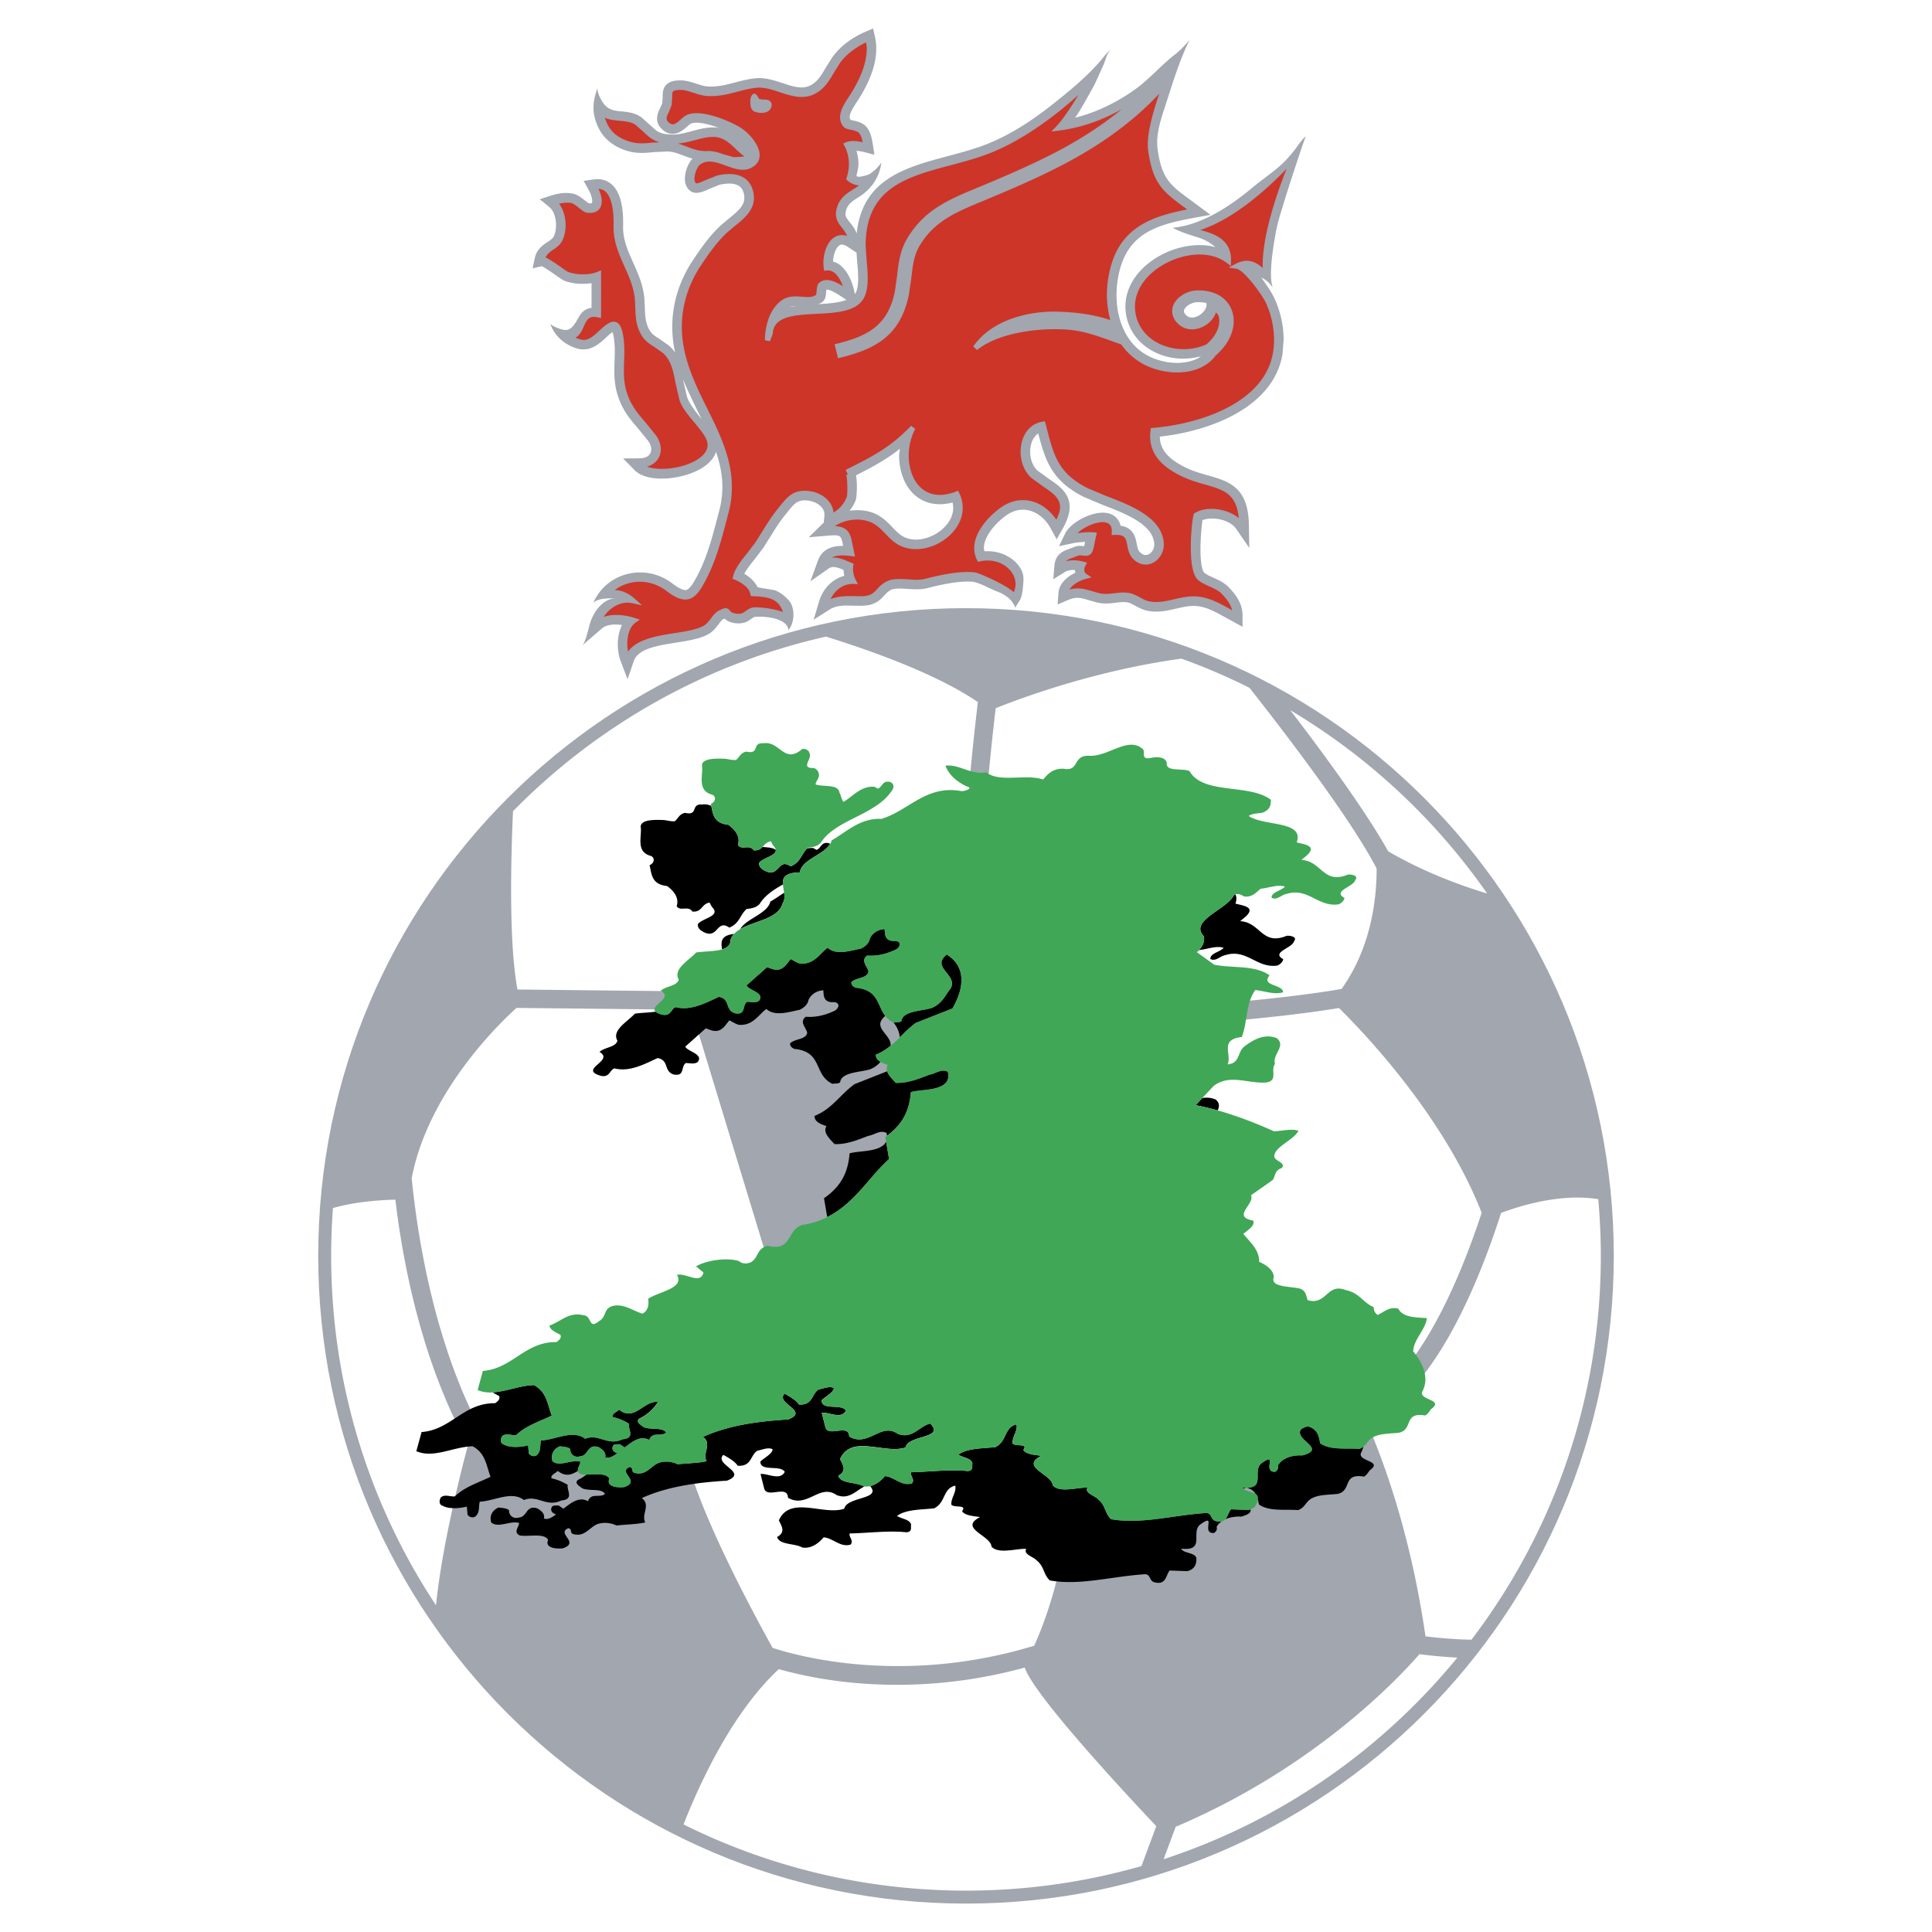
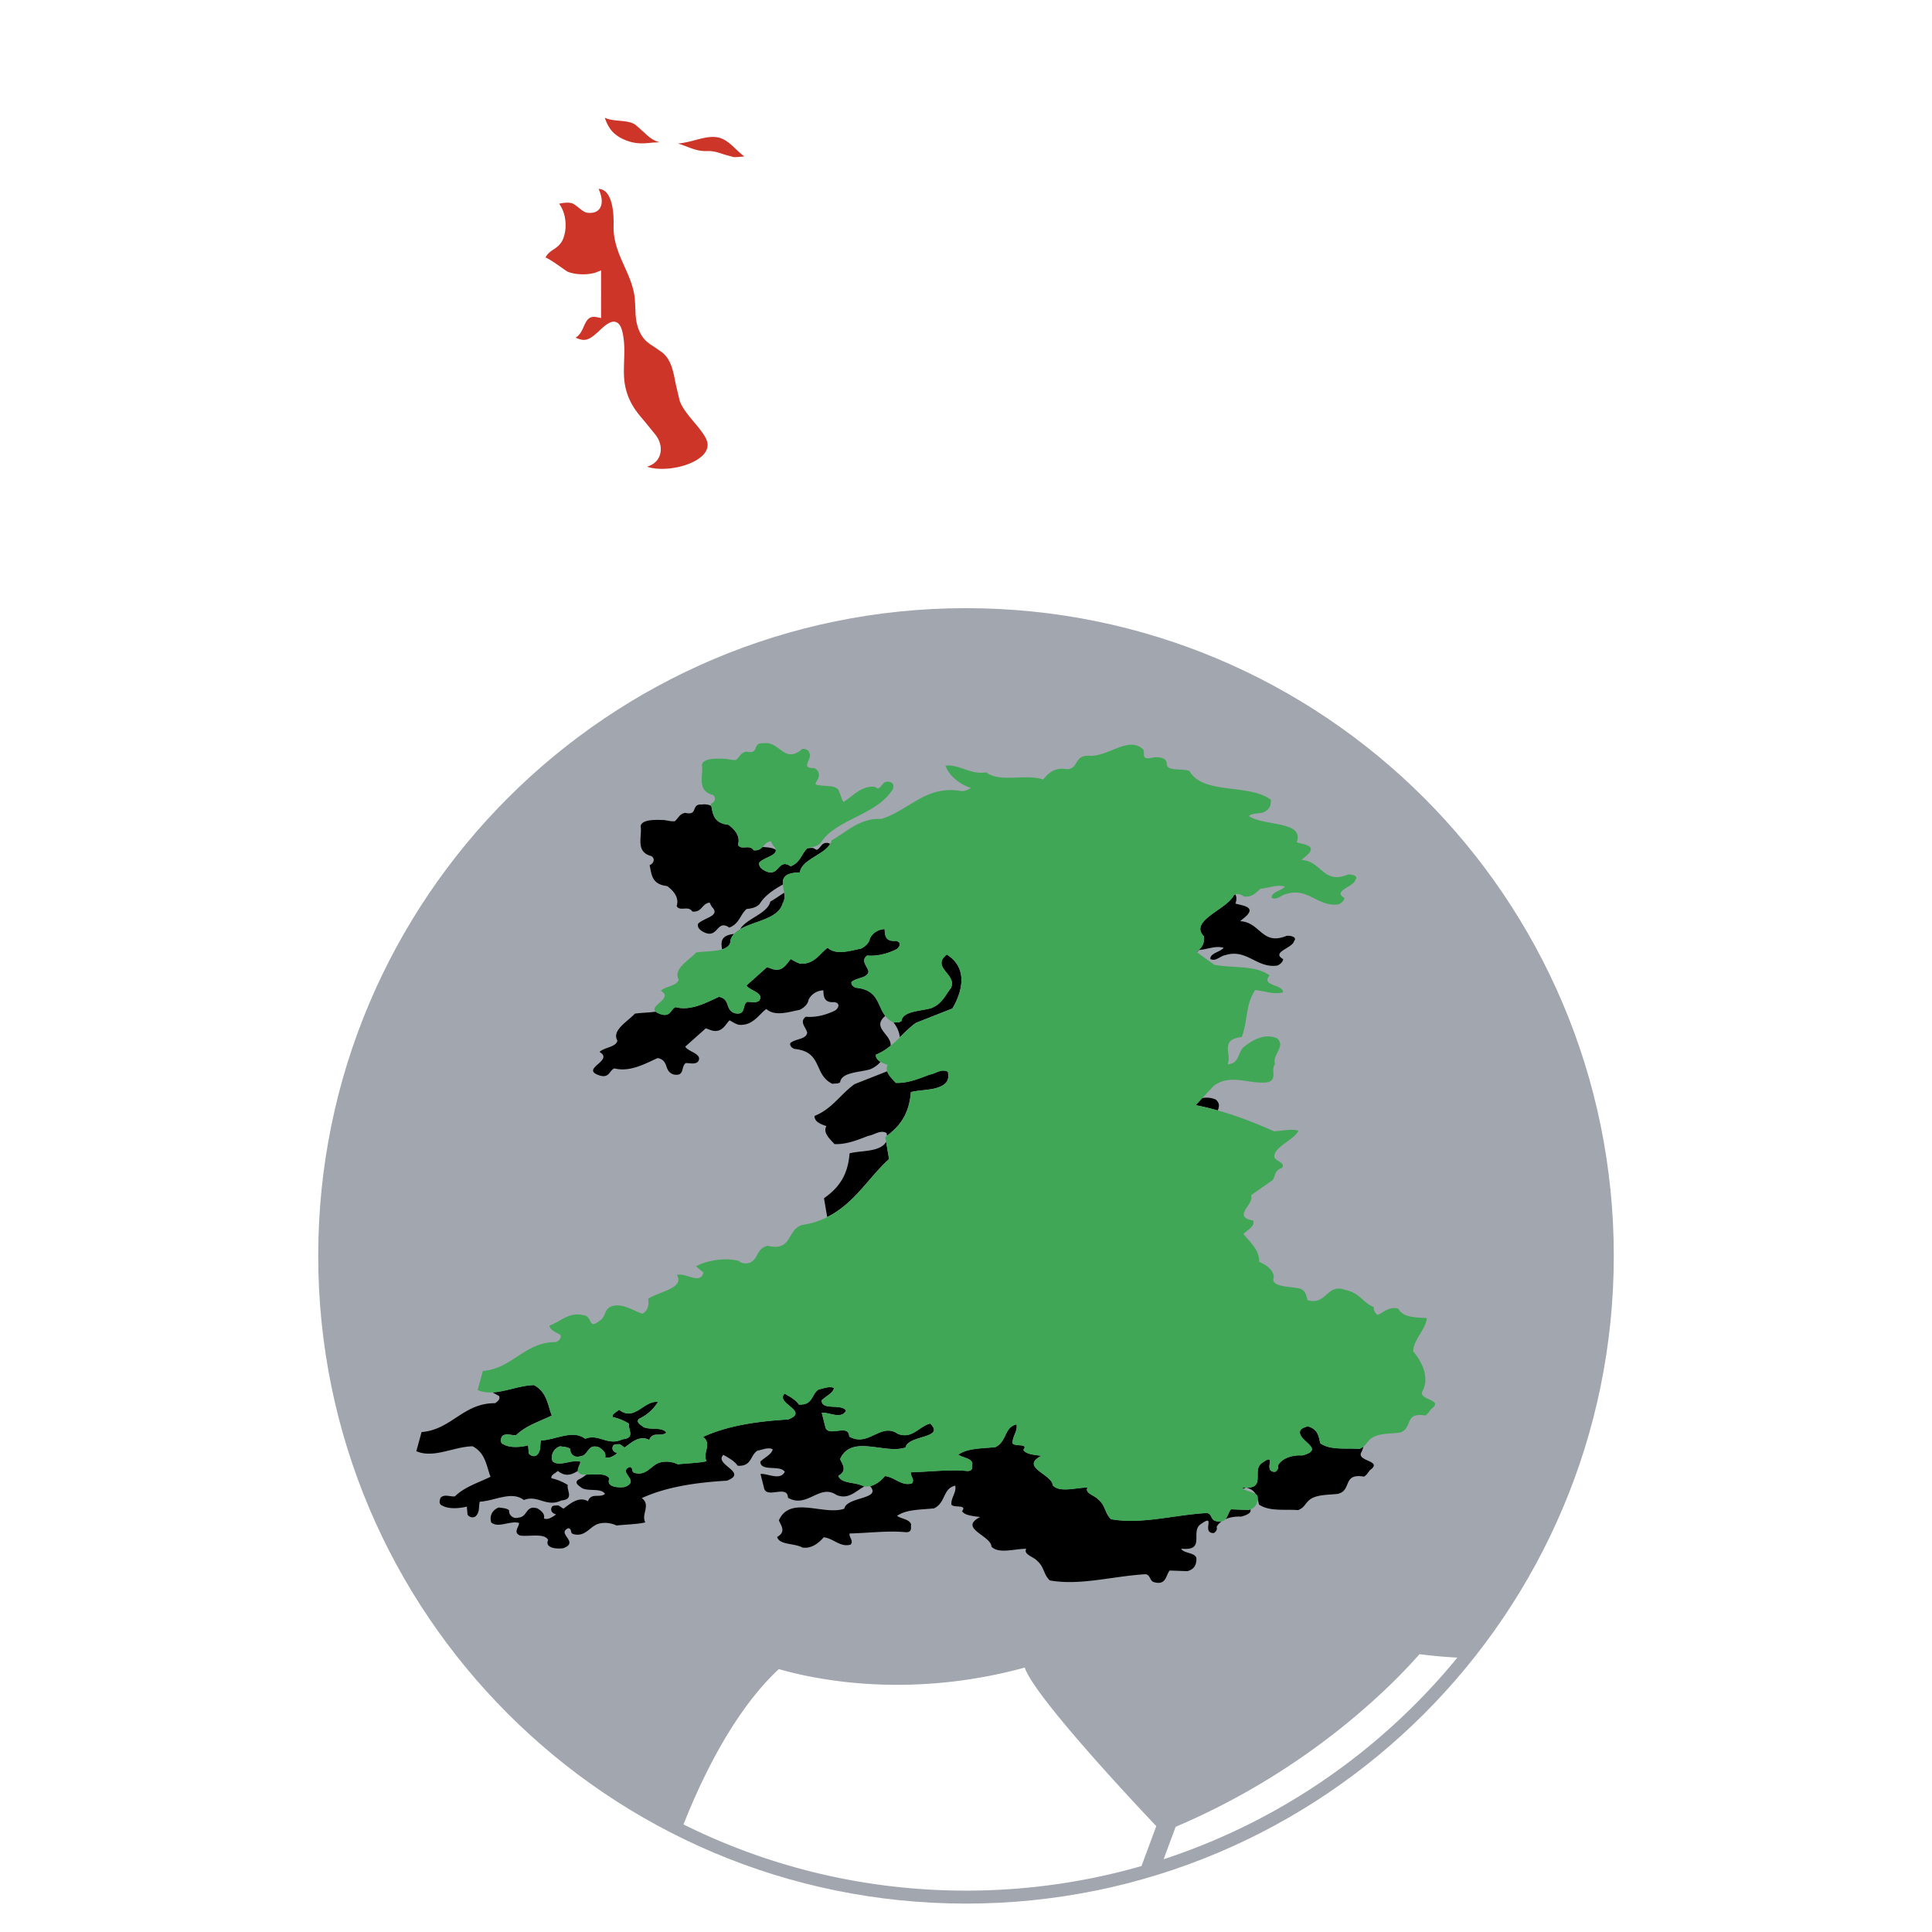
<svg xmlns="http://www.w3.org/2000/svg" width="2500" height="2500" viewBox="0 0 192.756 192.756">
  <g fill-rule="evenodd" clip-rule="evenodd">
-     <path fill="#fff" d="M0 0h192.756v192.756H0V0z" />
    <path d="M161.008 125.293c0 35.693-28.936 64.629-64.63 64.629-35.694 0-64.629-28.936-64.629-64.629 0-35.681 28.935-64.617 64.629-64.617s64.63 28.936 64.63 64.617z" fill="#a1a6af" />
-     <path d="M138.502 84.937c1.725 1.014 5.104 2.774 9.873 4.209a63.736 63.736 0 0 0-19.65-18.296c3.492 4.553 7.552 10.113 9.777 14.087zM159.459 119.645c-3.582-.594-7.521.559-9.695 1.365-1.715 5.373-5.188 14.43-10.248 18.881l-1.211-1.375c4.523-3.98 7.799-12.264 9.521-17.512-3.77-9.668-11.812-18.047-14.236-20.434-6.248 1.041-15.121 1.641-15.566 1.67l-.121-1.83c.111-.006 9.748-.658 15.947-1.744 3-4.206 3.508-9.111 3.496-12.019-2.471-4.768-8.662-12.917-12.682-18.024a63.072 63.072 0 0 0-6.789-2.911c-8.842 1.207-16.4 4.084-18.535 4.948-.477 4.05-1.324 11.942-1.121 15.404l-1.831.107c-.221-3.765.702-12.164 1.176-16.123-3.849-2.626-9.863-4.882-15.152-6.532-12.081 2.72-22.856 8.889-31.232 17.421-.255 5.886-.361 13.466.446 17.786l20.452.225 20.921-9.961 10.331 14.348-26.399 23.527-7.948-26.113-17.449-.191c-1.814 1.635-8.805 8.412-10.459 16.975.536 5.484 2.205 16.73 7.234 25.779l11.979-3.822 8.035 5.164c1.127 5.639 6.507 15.703 8.759 19.756 2.689.877 13.19 3.725 26.104-.219.793-1.764 1.9-4.674 2.727-8.633 1.434-6.887 15.494-17.217 15.494-17.217l12.912-.574s5.531 9.137 7.904 25.494c1.24.15 2.904.309 4.588.33 8.092-10.637 12.904-23.902 12.904-38.299 0-1.903-.092-3.786-.256-5.647zM39.446 119.691c-1.492.035-3.996.197-6.227.836a63.675 63.675 0 0 0-.179 4.766c0 12.885 3.851 24.867 10.459 34.867.646-6.316 2.702-14.154 3.194-15.975-4.687-8.415-6.53-18.441-7.247-24.494z" fill="#fff" />
    <path d="M115.363 182.195c-2.504-2.645-12.197-13-13.123-15.82-11.403 3.113-20.646 1.266-24.537.152-4.526 4.215-7.741 11.008-9.509 15.496 8.489 4.225 18.058 6.605 28.184 6.605 6.074 0 11.947-.855 17.507-2.451l1.478-3.982zM141.621 165.037c-2.402 2.75-10.713 11.443-24.326 17.225l-1.201 3.234c11.609-3.801 21.736-10.871 29.307-20.115a48.965 48.965 0 0 1-3.78-.344z" fill="#fff" />
    <path d="M79.801 87.036c.18-1.285 2.363-1.724 3.018-2.838a.685.685 0 0 0-.211-.092c-.698-.094-.69.526-1.136.689l-.339-.188a2.243 2.243 0 0 0-.604.042c-.609.61-.669 1.4-1.654 1.784-1.225-.855-1.106 1.028-2.393.521-.478-.207-.825-.488-.723-.9.445-.495 1.715-.69 1.642-1.258-.298-.232-.82-.257-1.326-.292-.197.205-.421.375-.884.328-.424-.646-1.238.046-1.566-.546.255-.768-.221-1.472-.958-1.998-1.46-.159-1.53-1.051-1.702-1.882a1.553 1.553 0 0 0-.934-.137c-1.158-.085-.314 1.146-1.676.829-.588.114-.688.558-1.032.836-.411.037-.744-.09-1.114-.119-.785-.025-2.216-.086-2.292.635.175.948-.561 2.534 1.041 2.953.433.211.296.751-.15.913.216.883.168 1.912 1.747 2.084.736.526 1.212 1.229.957 1.998.328.592 1.142-.1 1.566.546.975.101.899-.762 1.716-.896l.221.416c.957.941-.824 1.097-1.369 1.704-.102.413.244.693.723.9 1.287.508 1.168-1.375 2.393-.521 1.024-.4 1.042-1.24 1.724-1.858.502-.044.954-.146 1.292-.487.512-.834 1.369-1.423 2.33-1.952-.056-.65.155-1.176 1.693-1.214zM88.699 115.639l-.296-1.73a.925.925 0 0 1-.26.338c-.814.691-2.391.551-3.379.822-.135 1.627-.644 3.162-2.554 4.479l.32 1.873c2.75-1.37 4.179-4.013 6.169-5.782zM90.876 108.957c.988-.271 2.565-.131 3.379-.822.43-.35.384-.873.308-1.209-.629-.348-1.225.201-1.816.283-1.069.404-2.178.875-3.379.824-.274-.311-.715-.717-.858-1.15l-3.246 1.279c-1.429 1.025-2.224 2.461-4.001 3.176.003.559.529.793 1.193 1.014-.403.656.392 1.332.801 1.793 1.202.051 2.311-.418 3.379-.822.591-.084 1.188-.633 1.816-.283.018.078.033.17.042.264 1.759-1.286 2.252-2.773 2.382-4.347zM57.888 145.822c-.94-.229-2.068.555-2.764-.037-.188-.574.032-1.215.743-1.494.374.061.787.057 1.038.281-.057.41.354.902.938.727.916-.049.713-1.305 1.898-.912.438.271.739.557.64 1 .381.154.728-.094.991-.242l.215-.174c-.47-.113-.594-.475-.39-.773.126-.135.405-.098.634-.117l.489.33c.65-.461 1.499-1.279 2.466-.744.029-.189.193-.42.507-.51.408-.066.924.043 1.177-.227-.374-.59-1.539-.238-2.257-.549-.295-.223-.876-.545-.397-.865.84-.385 1.472-1.062 1.834-1.652-1.44-.154-2.355 2.008-3.89.775-.209.236-.747.408-.625.738.61.133 1.136.365 1.623.666-.137.539.678 1.432-.646 1.547-1.502.721-2.354-.602-3.731-.047-1.233-.947-2.936.102-4.402.168-.143.479.043 1.021-.424 1.467-.303.211-.688.029-.798-.18l-.07-.801c-.674.184-1.815.283-2.447-.098-.379-.121-.28-.564-.162-.793.381-.375.914-.08 1.416-.123.975-.955 2.32-1.352 3.556-1.957-.417-1.082-.481-2.35-1.784-3.043-.029 0-.059.004-.088.004a.284.284 0 0 1-.121.008c-1.324.084-2.659.652-3.918.717.199.129.438.246.659.369.118.299-.094.504-.397.717-3.178-.031-4.37 2.65-7.34 2.879l-.523 1.908c1.722.752 3.688-.445 5.617-.49 1.303.693 1.368 1.961 1.785 3.043-1.236.605-2.582 1.002-3.556 1.957-.502.045-1.035-.252-1.416.123-.118.229-.218.672.161.795.632.379 1.773.279 2.447.096l.07.803c.11.207.494.391.798.178.467-.445.282-.988.424-1.467 1.467-.066 3.169-1.115 4.403-.166 1.377-.557 2.23.768 3.731.045 1.325-.115.51-1.006.647-1.547a5.148 5.148 0 0 0-1.623-.666c-.121-.33.416-.502.625-.738.779.627 1.399.377 2.009 0-.065-.312.281-.692.228-.929zM87.374 105.227a5.64 5.64 0 0 0 1.483-.9c.11-1.113-1.949-1.791-.53-2.969-.841-1.066-.646-2.598-2.964-2.818-.287-.131-.44-.305-.417-.555.465-.477 1.579-.355 1.703-1.051-.091-.52-.831-1.075-.14-1.602 1.066.093 2.098-.215 2.936-.63.389-.282.489-.726-.073-.832-1.142.1-1.072-.683-1.116-1.176-.779.037-1.289.516-1.479.967-.059.378-.395.75-.881.978-1.131.224-2.471.682-3.32-.082-.738.5-1.324 1.7-2.761 1.577-.331-.096-.624-.288-.914-.448-.384.344-.754 1.37-1.894.973l-.476-.176-2.049 1.826c.229.508 1.859.736 1.239 1.537-.346.246-.774.098-1.188.104-.521.355-.063 1.371-1.235 1.133-.997-.348-.398-1.395-1.569-1.633-1.284.578-2.774 1.424-4.327 1.031-.489.197-.47.941-1.361.74-.313-.094-.51-.189-.625-.287-.669.102-1.459.102-2.073.199-.757.811-2.339 1.664-1.742 2.699-.172.666-1.279.639-1.789 1.119 1.55.889-2.151 1.709.117 2.381.892.201.873-.543 1.361-.74 1.553.393 3.043-.453 4.327-1.031 1.171.24.573 1.285 1.57 1.635 1.171.238.714-.777 1.235-1.135.413-.004.84.145 1.187-.104.62-.801-1.01-1.029-1.239-1.537l2.049-1.826.476.176c1.139.398 1.509-.629 1.894-.973.29.16.583.352.913.447 1.438.123 2.022-1.076 2.761-1.576.849.764 2.189.305 3.32.082.486-.229.822-.6.881-.979.19-.451.701-.93 1.479-.967.043.492-.026 1.275 1.115 1.176.562.105.462.549.073.832-.838.414-1.87.721-2.937.629-.689.527.049 1.084.141 1.604-.123.693-1.238.574-1.703 1.049-.024.25.129.424.417.555 2.877.275 1.881 2.568 3.802 3.486.271-.055.599.012.768-.16.143-1.006 1.894-.973 2.971-1.283a2.66 2.66 0 0 0 1.06-.754c-.287-.167-.475-.381-.476-.711zM78.09 90.104c.203-.301.195-.667.141-1.037-.456.302-.903.614-1.372.883-.299 1.234-2.389 1.68-3.008 2.744 1.416-.821 3.822-1.003 4.239-2.59zM72.889 93.759c.071-.223.192-.412.345-.58-1.343.15-1.315.806-1.191 1.532.504-.151.854-.422.846-.952zM120.115 93.417c.098.581-.174 1.165-.738 1.555l.033.023c.082-.073.164-.147.252-.217.822-.071 1.662-.456 2.42-.212-.377.437-1.336.521-1.33 1.11.533.295.986-.303 1.486-.378 2.148-.685 3.152 1.338 5.197 1.036.312-.12.564-.39.588-.641-1.256-.698.963-1.109 1.086-1.803.334-.372-.279-.566-.736-.526-2.486 1.025-2.604-1.356-4.637-1.457.254-.241.646-.493.809-.755.533-.73-.764-.833-1.285-1.005.137-.384.117-.678-.006-.914a.43.43 0 0 0-.18.136c-.752 1.401-4.472 2.503-2.959 4.048zM91.375 102.049l3.647-1.436c.962-1.639 1.546-3.895-.367-5.249l-.196-.139c-1.633 1.323 1.143 2.012.388 3.383-.54.668-.832 1.531-1.944 1.971-1.078.312-2.829.279-2.971 1.285-.17.17-.497.105-.769.16l-.032-.018c.384.445.581.951.645 1.479.502-.495.995-1.001 1.599-1.436zM121.494 110.787c.16-.377.215-.736-.205-1.088a2.286 2.286 0 0 0-1.342-.141l-.658.703c.748.145 1.482.323 2.205.526z" />
    <path d="M83.641 147.234c.921-.516.408-1.123.177-1.662 1.113-2.52 4.47-.453 6.524-1.16.258-1.266 4.019-.879 2.459-2.389-1.125.283-1.793 1.586-3.222 1.027-1.714-1.186-2.917 1.373-4.854.27-.027-1.365-2.149.156-2.386-.973l-.353-1.398c.682-.09 1.948.699 2.42-.211-.433-.738-2.437.027-2.437-1.029.425-.41 1.176-.754 1.228-1.225-.436-.242-1.053.061-1.507.131-.744.438-.55 1.602-1.984 1.51-.269-.443-.994-.846-1.429-1.086-.973.984 2.544 1.732.363 2.576-3.159.184-6.065.625-8.499 1.738.936.693-.088 1.623.351 2.424-.766.189-2.053.209-2.872.312-.529-.266-1.321-.381-1.987-.105-.752.344-1.222 1.287-2.355.951-.333-.127-.043-.494-.465-.58-1.241.543 1.18 1.387-.515 2.002-.773.098-1.845-.057-1.499-.832-.32-.594-1.397-.412-2.288-.412a3.85 3.85 0 0 1-.807.514c-.478.322.103.645.398.865.717.311 1.883-.041 2.256.549-.252.27-.768.16-1.176.227-.314.09-.478.322-.507.512-.968-.537-1.816.281-2.466.742l-.489-.328c-.229.02-.508-.02-.634.117-.205.297-.081.658.39.773l-.215.172c-.264.148-.61.396-.991.242.099-.443-.202-.727-.64-.998-1.185-.395-.982.861-1.898.91-.583.176-.994-.316-.938-.725-.25-.227-.664-.223-1.037-.281-.712.277-.932.92-.744 1.492.696.592 1.824-.189 2.764.039.075.334-.652.957.111 1.264.932.135 2.415-.273 2.799.438-.346.775.725.932 1.499.832 1.695-.615-.726-1.459.515-2.002.422.088.132.453.465.58 1.133.336 1.603-.605 2.355-.951.666-.275 1.459-.158 1.988.105.82-.102 2.106-.121 2.872-.312-.438-.801.585-1.729-.35-2.424 2.434-1.113 5.34-1.553 8.499-1.738 2.181-.842-1.336-1.592-.363-2.576.436.24 1.161.643 1.43 1.086 1.434.092 1.24-1.072 1.984-1.508.454-.072 1.072-.375 1.507-.133-.051.471-.803.814-1.227 1.225 0 1.057 2.003.291 2.436 1.029-.472.912-1.738.121-2.42.211l.353 1.398c.237 1.129 2.359-.393 2.386.973 1.937 1.104 3.14-1.455 4.854-.27 1.242.486 1.91-.436 2.803-.871-.033-.002-.064 0-.099-.004-.824-.457-2.278-.236-2.533-1.053z" />
    <path d="M121.354 151.764c-.605-.104-.383-.713-.945-.818-3.34.197-6.523 1.16-9.562.619-.652-.627-.531-1.352-1.275-1.971-.357-.402-1.391-.623-1.07-1.18-1.061-.031-2.758.553-3.471-.225-.051-1.113-3.334-1.82-1.131-2.945-.654-.098-1.533-.145-1.801-.586.537-.701-.809-.303-1.07-.654-.059-.676.537-1.227.387-1.896-1.262.297-.912 1.664-2.104 2.266-1.32.146-2.798.09-3.706.758.534.326 1.225.328 1.409.84-.068.287.158.764-.484.789-1.765-.188-3.767.08-5.649.121-.107.35.43.707.097 1.109-1.032.309-1.711-.627-2.687-.729-.349.408-.854.865-1.486 1.002 1.201 1.354-2.325 1.035-2.574 2.26-2.055.709-5.41-1.357-6.524 1.162.231.537.744 1.146-.177 1.66.255.818 1.708.598 2.531 1.053.932.137 1.66-.488 2.119-1.023.975.1 1.656 1.035 2.687.727.332-.4-.205-.758-.098-1.109 1.883-.041 3.885-.309 5.649-.121.643-.025.416-.502.484-.787-.183-.514-.874-.514-1.409-.84.908-.67 2.385-.613 3.707-.76 1.19-.6.84-1.967 2.103-2.264.15.67-.445 1.219-.386 1.896.261.35 1.606-.047 1.068.652.27.441 1.148.488 1.8.586-2.202 1.127 1.08 1.832 1.133 2.947.711.775 2.41.191 3.471.223-.32.557.711.777 1.07 1.182.742.617.623 1.342 1.275 1.969 3.037.541 6.221-.42 9.562-.619.561.105.34.715.945.818 1.129.273 1.084-.779 1.461-1.186l1.754.064c.766-.191.902-.73.908-1.197.031-.686-1.289-.539-1.518-1.047 2.555.273.814-1.75 1.992-2.473 1.561-1.1-.055.967 1.275.912.262-.178.336-.371.27-.613.111-.225.295-.412.52-.564-.148.037-.32.046-.55-.008zM122.816 150.578c-.229.244-.307.721-.576 1.004.451-.205 1.012-.301 1.586-.268.838-.223 1.02-.469.924-.732-.059.021-.113.043-.182.061l-1.752-.065zM123.959 148.396c.021.047.061.084.098.121.096-.037.189-.072.275-.098a4.04 4.04 0 0 1-.373-.023zM131.719 143.992c-.15-.672-.215-1.41-1.252-1.693-.27.086-.672.215-.744.438-.373.996 2.643 1.82.215 2.467-1.064-.062-2.09.309-2.441 1.021.066.242-.008.434-.268.613-1.33.055.283-2.014-1.277-.912-1.105.678.359 2.502-1.568 2.496.467.135.73.363.895.637a.434.434 0 0 1 .201.387l-.006.084c.053.189.092.385.133.574 1.029.717 2.57.457 3.916.559.576-.238.643-.555 1.021-.93.68-.648 1.883-.568 2.932-.689 1.441-.344.416-2.088 2.611-1.721.305-.182.42-.439.586-.641 1.344-.957-1.225-.857-.887-1.723.115-.211.193-.424.242-.639-.102.082-.225.16-.395.23-1.344-.101-2.885.159-3.914-.558z" />
    <path d="M71.07 79.289c.433.211.295.751-.15.914.016.067.031.134.045.202.172.831.242 1.723 1.702 1.882.737.526 1.212 1.229.958 1.998.328.593 1.142-.1 1.566.546.462.048.687-.123.884-.328.219-.228.403-.498.833-.568l.221.416c.175.172.256.317.272.445.073.568-1.197.763-1.642 1.258-.102.413.245.694.723.9 1.287.508 1.168-1.376 2.393-.521.985-.384 1.045-1.174 1.654-1.784.024-.024.043-.051.07-.074.502-.044.954-.146 1.292-.486 1.41-2.298 5.42-2.742 7.049-5.152.253-.27.344-.806-.221-.943-.698-.094-.69.526-1.136.689l-.339-.188c-1.343-.1-2.127.932-3.088 1.513-.207-.261-.239-.631-.403-.927-.124-.89-1.612-.542-2.373-.818-.021-.246.193-.419.266-.644.153-.355.024-.778-.409-.989-1.515.039-.083-.956-.503-1.54-.019-.216-.357-.404-.677-.375-1.84 1.589-2.235-.83-3.914-.559-1.158-.084-.314 1.146-1.676.83-.588.114-.688.558-1.031.835-.411.037-.744-.09-1.115-.119-.784-.025-2.216-.086-2.291.635.175.947-.561 2.534 1.04 2.952zM141.896 138.846c.756-1.369.021-2.922-.902-4.021.033-1.184 1.236-2.158 1.365-3.318-1.018-.066-2.396-.039-2.842-.932-.898-.262-1.443.344-2.062.615a.813.813 0 0 1-.391-.773c-1.146-.49-1.365-1.402-2.818-1.711-1.859-.736-1.889 1.564-3.775 1.014-.176-.418-.125-.889-.746-1.145-.943-.26-3.047-.107-2.633-1.168-.059-.678-.652-1.154-1.467-1.518.037-1.152-.857-1.912-1.578-2.781.471-.414 1.174-.787.988-1.33-2.197-.396.18-1.631-.221-2.527l2.168-1.523c.287-.398.146-.945.906-1.199.416-.502-.564-.664-.736-1.053-.18-1.01 1.967-1.725 2.391-2.664-.664-.221-1.609.018-2.434.059-1.816-.814-3.674-1.541-5.615-2.082a27.115 27.115 0 0 0-2.205-.525l.658-.703 1.15-1.227c1.6-1.195 3.34-.23 5.172-.328 1.32-.146.441-1.25.943-1.854-.314-.936 1.131-1.775.188-2.562-1.195-.516-2.379.146-3.242.811-.73.562-.404 1.682-1.684 1.793.465-1.002-.859-2.471 1.418-2.732.602-1.543.359-3.262 1.34-4.682.926.074 1.838.49 2.779.223.021-.811-2.262-.609-1.344-1.684-1.426-1.057-3.695-.701-5.523-1.07l-1.734-1.251-.033-.023c.564-.39.836-.974.738-1.555-1.514-1.545 2.207-2.647 2.959-4.048a.432.432 0 0 1 .18-.136c.27-.111.643.045.84.201.838.114 1.207-.384 1.68-.768.822-.072 1.662-.456 2.422-.212-.377.437-1.336.521-1.33 1.11.531.295.984-.303 1.484-.378 2.148-.685 3.154 1.339 5.199 1.036.311-.12.562-.391.586-.641-1.256-.698.963-1.11 1.086-1.803.336-.371-.279-.566-.736-.525-2.486 1.024-2.602-1.356-4.637-1.458.254-.24.646-.492.809-.755.535-.73-.764-.834-1.285-1.005.777-2.18-3.268-1.578-4.783-2.625.342-.279.943-.238 1.395-.339.756-.314.809-.754.809-1.282-2.168-1.643-6.758-.465-8.117-2.862-.719-.31-2.25.072-2.271-.703.039-.593-.762-.803-1.572-.607-.996.181-.588-.415-.762-.834-1.457-1.395-3.393.67-5.33.622-1.805-.121-.963 1.606-2.648 1.288-1.061-.031-1.562.541-2.021 1.078-1.709-.596-4.295.345-5.676-.714-1.588.263-2.65-.825-4.063-.67.312.936 1.309 1.811 2.542 2.231-.31.151-.569.329-.986.304-3.505-.625-5.213 1.947-7.947 2.776-2.125-.094-3.433 1.264-4.966 2.144a1.293 1.293 0 0 1-.154.358c-.654 1.115-2.837 1.554-3.018 2.838-1.538.039-1.749.564-1.693 1.212.022.262.084.542.124.82.054.37.062.735-.141 1.037-.417 1.586-2.823 1.768-4.239 2.59-.24.139-.45.298-.618.485a1.558 1.558 0 0 0-.345.58c.009.529-.342.8-.846.952-.736.222-1.805.188-2.586.311-.757.812-2.339 1.664-1.742 2.701-.172.666-1.279.639-1.789 1.119 1.336.766-1.225 1.48-.508 2.094.115.098.311.193.625.287.892.201.873-.543 1.361-.74 1.553.393 3.043-.453 4.327-1.031 1.171.238.573 1.285 1.569 1.633 1.172.238.714-.777 1.235-1.133.414-.006.841.143 1.188-.104.62-.801-1.011-1.029-1.239-1.537l2.049-1.826.476.176c1.139.396 1.509-.629 1.894-.973.29.16.583.352.914.448 1.437.123 2.022-1.078 2.761-1.577.849.764 2.189.306 3.32.082.486-.228.822-.6.881-.978.191-.451.701-.93 1.479-.967.043.493-.026 1.275 1.116 1.176.562.105.461.55.073.832-.838.415-1.87.723-2.936.63-.69.527.049 1.083.14 1.602-.124.695-1.238.574-1.703 1.051-.024.25.129.424.417.555 2.318.221 2.124 1.752 2.964 2.818.197.25.451.475.806.65l.032.018c.271-.055.599.01.769-.16.142-1.006 1.893-.973 2.971-1.285 1.112-.439 1.404-1.303 1.944-1.971.755-1.371-2.021-2.061-.388-3.383l.196.139c1.913 1.354 1.329 3.61.367 5.249l-3.647 1.436c-.605.436-1.097.941-1.598 1.438-.294.291-.596.574-.921.84-.429.35-.9.666-1.483.9.002.33.189.545.478.713.199.115.444.211.716.301-.132.215-.127.432-.058.643.143.434.584.84.858 1.15 1.202.051 2.311-.42 3.379-.824.591-.082 1.187-.631 1.816-.283.076.336.122.859-.308 1.209-.814.691-2.391.551-3.379.822-.13 1.574-.623 3.061-2.382 4.346-.06.045-.109.09-.171.133l.081.473.296 1.73c-1.99 1.77-3.419 4.412-6.168 5.781a8.2 8.2 0 0 1-2.506.785c-1.568.48-.961 2.693-3.454 2.074-1.123.316-.865 1.162-1.652 1.635-.397.191-.905.174-1.206-.111-1.276-.385-3.271-.057-4.279.529l.744.617c-.305 1.24-1.7.025-2.648.232.809 1.357-1.877 1.686-2.874 2.395.086.459.054 1.145-.561 1.479-.897-.264-1.641-.881-2.695-.82-1.318.178-.778 1.094-1.656 1.574-1.074.869-.647-.564-1.572-.607-1.456-.34-2.242.66-3.359 1.039.037.43.61.66 1.093.928.118.301-.094.506-.397.719-3.177-.033-4.37 2.65-7.34 2.879l-.523 1.908c.48.209.979.264 1.49.238 1.259-.064 2.595-.633 3.918-.717l.121-.008c.029 0 .059-.004.088-.004 1.303.693 1.368 1.961 1.784 3.043-1.235.605-2.581 1.002-3.556 1.957-.502.043-1.034-.252-1.416.123-.118.229-.217.672.162.793.632.381 1.773.281 2.447.098l.07.801c.11.209.495.391.798.18.467-.445.282-.988.424-1.467 1.466-.066 3.169-1.115 4.402-.168 1.378-.555 2.229.768 3.731.047 1.324-.115.51-1.008.646-1.547a5.102 5.102 0 0 0-1.623-.666c-.121-.33.416-.502.625-.738 1.534 1.232 2.45-.93 3.89-.775-.362.59-.994 1.268-1.834 1.652-.479.32.102.643.397.865.718.311 1.883-.041 2.257.549-.253.27-.769.16-1.177.227-.314.09-.478.32-.507.51-.967-.535-1.816.283-2.466.744l-.489-.33c-.229.02-.508-.018-.634.117-.204.299-.081.66.39.773l-.215.174c-.264.148-.61.396-.991.242.099-.443-.202-.729-.64-1-1.185-.393-.982.863-1.898.912-.583.176-.995-.316-.938-.727-.25-.225-.664-.221-1.038-.281-.711.279-.932.92-.743 1.494.696.592 1.824-.191 2.764.037.053.236-.292.617-.232.928.025.129.118.246.343.336.156.023.331.027.511.027.891 0 1.968-.182 2.288.412-.346.775.726.93 1.499.832 1.695-.615-.726-1.459.515-2.002.422.086.132.453.465.58 1.133.336 1.603-.607 2.355-.951.666-.275 1.458-.16 1.987.105.819-.104 2.106-.123 2.872-.312-.438-.801.585-1.73-.351-2.424 2.434-1.113 5.34-1.555 8.499-1.738 2.181-.844-1.336-1.592-.363-2.576.435.24 1.161.643 1.429 1.086 1.434.092 1.241-1.072 1.984-1.51.454-.07 1.072-.373 1.507-.131-.051.471-.803.814-1.228 1.225 0 1.057 2.004.291 2.437 1.029-.472.91-1.738.121-2.42.211l.353 1.398c.236 1.129 2.358-.393 2.386.973 1.937 1.104 3.14-1.455 4.854-.27 1.429.559 2.097-.744 3.222-1.027 1.559 1.51-2.202 1.123-2.459 2.389-2.054.707-5.411-1.359-6.524 1.16.231.539.744 1.146-.177 1.662.255.816 1.708.596 2.531 1.053.034.004.065.002.099.004.186.018.365.01.534-.027.632-.137 1.137-.594 1.486-1.002.976.102 1.655 1.037 2.687.729.333-.402-.205-.76-.097-1.109 1.882-.041 3.884-.309 5.649-.121.643-.025.417-.502.484-.789-.184-.512-.875-.514-1.409-.84.907-.668 2.385-.611 3.706-.758 1.191-.602.842-1.969 2.104-2.266.15.67-.445 1.221-.387 1.896.262.352 1.607-.047 1.07.654.268.441 1.146.488 1.801.586-2.203 1.125 1.08 1.832 1.131 2.945.713.777 2.41.193 3.471.225-.32.557.713.777 1.07 1.18.744.619.623 1.344 1.275 1.971 3.039.541 6.223-.422 9.562-.619.562.105.34.715.945.818.23.055.402.045.551.008a.71.71 0 0 0 .336-.189c.27-.283.348-.76.576-1.004l1.752.064c.068-.018.123-.039.182-.061.562-.213.703-.648.723-1.053l.006-.084a.434.434 0 0 0-.201-.387c-.326-.234-.955-.281-1.221-.541-.037-.037-.076-.074-.098-.121.139.016.258.02.373.023l.051.002c1.928.006.463-1.818 1.568-2.496 1.561-1.102-.053.967 1.277.912.26-.18.334-.371.268-.613.352-.713 1.377-1.084 2.441-1.021 2.428-.646-.588-1.471-.215-2.467.072-.223.475-.352.744-.438 1.037.283 1.102 1.021 1.252 1.693 1.029.717 2.57.457 3.914.559.17-.07.293-.148.395-.23.246-.199.359-.434.629-.699.68-.65 1.881-.568 2.93-.691 1.441-.344.416-2.086 2.611-1.719.305-.182.422-.441.588-.641 1.339-.969-1.229-.869-.892-1.736z" fill="#40a756" />
-     <path d="M128.109 20.157c.387-1.293 2.09-6.494 2.18-6.569-.48.405-.814.984-1.203 1.477-1.41 1.781-2.418 2.228-4.186 3.698-2.174 1.81-4.988 3.686-7.891 3.964.764.439 1.822.732 2.65 1.007.66.219 1.1.511 1.604.922-1.877-.504-4.025-.012-5.615.892-2.322 1.322-3.572 3.396-3.338 5.547.211 1.963 1.521 3.57 3.506 4.3 1.307.481 2.721.497 4.004.147-.107.073-.207.154-.328.216-1.205.619-2.984.595-4.533-.061-3.305-1.4-4.121-5.506-3.221-8.838.992-3.68 3.842-4.477 7.459-5.137l1.574-.286-1.912-1.418c-2.15-1.583-2.955-2.176-3.365-5.155-.209-1.494.398-3.172.852-4.569.553-1.702 1.045-3.325 1.732-4.974.186-.446.377-.919.631-1.323-.467.461-.869.966-1.398 1.372-1.447 1.11-2.605 2.51-4.104 3.577-1.791 1.275-3.799 2.263-5.936 2.796.623-.904 1.094-1.814 1.637-2.761.434-.759.768-1.611 1.143-2.402.248-.523.373-1.345.855-1.714-.473.362-.791.842-1.182 1.288-1.385 1.577-3.115 3.001-4.764 4.302-2.006 1.584-4.189 3.02-6.578 3.955-1.203.47-2.523.821-3.801 1.162-4.21 1.121-8.552 2.279-9.107 7.716-.184-.467-.452-.816-.687-1.108-.272-.339-.432-.538-.432-.839 0-.096.016-.201.049-.324.173-.639.594-.929 1.268-1.349 1.241-.774 2.081-1.97 2.258-3.444a3.952 3.952 0 0 1-1.204 1.156c-.077.046-1.347.484-1.262.095.082-.374.183-.75.183-1.12 0-.449-.077-.884-.196-1.31.253.026.514.061.77.127l1.017.266-.157-1.04c-.093-.613-.245-1.304-.669-1.771-.375-.411-.932-.529-1.338-.615l-.211-.052a.493.493 0 0 1-.093-.265c0-.39.326-.927.695-1.49l.078-.12c1.252-1.917 1.882-3.672 1.882-5.235a5.38 5.38 0 0 0-.132-1.199l-.187-.815-.766.334c-1.392.605-2.497 1.453-3.284 2.519l-.674 1.067c-.394.681-.735 1.269-1.339 1.658-.878.564-1.834.25-2.94-.115-.882-.29-1.793-.59-2.775-.484-.721.078-1.367.249-1.992.413-.874.23-1.699.448-2.683.404-.36-.016-.782-.152-1.189-.285-.481-.156-.979-.318-1.479-.326-.488-.008-1.1.033-1.497.424-.38.377-.376.86-.374 1.248l-.041.604-.188.44c-.227.453-.7 1.393.2 2.189 1.073.95 2.032.092 2.442-.274.14-.126.316-.282.414-.322.574-.23 1.728.031 2.807.441-.072-.013-.141-.031-.216-.038-.864-.092-1.702.133-2.513.352-.68.184-1.323.356-1.944.34-1.253-.035-1.51-.282-2.132-.878l-.923-.816c-.626-.491-1.433-.564-2.145-.63-.668-.061-1.198-.184-1.627-.74-.25-.325-.765-1.229-.607-1.667-.271.753-.43 1.406-.43 2.057 0 .611.14 1.221.459 1.913.515 1.112 1.428 1.856 2.57 2.276 1.159.427 2.072.332 2.954.239l1.416-.069c.593.032 1.047.208 1.574.411.278.108.58.218.905.31-.442.447-.781 1.355-.755 2.074.023.641.316.982.558 1.155.549.395 1.266.071 2.096-.305l.799-.321c2.103-.459 2.339.527 2.429.899.243 1.016-.422 1.612-1.527 2.5l-.778.656c-1.103 1.021-1.965 2.258-2.754 3.437-1.722 2.576-2.397 5.5-1.95 8.459.04.267.092.528.147.789a3.446 3.446 0 0 0-.677-.741l-.912-.638c-.585-.371-.908-.576-1.192-1.359-.199-.55-.216-1.097-.235-1.73l-.053-.974c-.134-1.352-.635-2.465-1.119-3.542-.531-1.181-1.033-2.297-.999-3.641.052-2.036-.328-3.43-1.131-4.145-.482-.429-1.107-.603-1.809-.502l-1 .143.494.882c.27.481.365.913.365 1.153 0 .09-.014.152-.036.182-.019.014-.116.039-.309.021L58.353 20c-.332-.263-.709-.562-1.117-.66-.805-.194-1.625-.025-2.172.149l-1.213.388.985.808c.654.537.793 1.927.477 2.763-.119.313-.335.468-.708.714-.448.296-1.061.701-1.253 1.603l-.214 1.009.899-.217c.305.114 1.273.802 1.601 1.036l.56.369c.786.34 1.878.434 2.819.293v2.459c-1.188.157-1.235 1.164-1.906 1.885-.319.342-.632.38-1.078.263-.215-.057-1.069-.371-1.144-.592.422 1.242 1.444 2.138 2.689 2.502 1.164.339 2.065-.317 2.884-1.093.335-.318.529-.467.65-.545.048.134.109.369.165.808.046.364.061.725.061 1.092 0 .314-.011.633-.022.96-.011.328-.022.66-.022.995 0 .674.045 1.364.227 2.071.438 1.705 1.271 2.676 2.153 3.705l.993 1.223c.201.274.306.571.306.839 0 .14-.029.271-.087.388-.165.327-.55.51-1.084.513l-1.636.009 1.145 1.169c1.182 1.206 4.196 1.016 6.163.09 1.047-.493 1.714-1.153 1.964-1.911.621 1.821.886 3.706.328 5.831l-.154.591c-.502 1.929-1.021 3.924-1.917 5.688-.413.813-.847 1.577-1.227 1.664-.19.043-.587-.035-1.396-.655-2.658-2.036-6.54-1.132-7.875 1.93.521-.475 1.515-.438 2.173-.437-1.295.078-2.188 1.427-2.517 2.527-.147.492-.415 1.87-.799 2.202l2.01-1.736c.441-.38 1.216-.439 1.992-.334a4.39 4.39 0 0 0-.418 1.898c0 .634.11 1.246.292 1.724l.681 1.784.622-1.806c.429-1.244 2.355-1.548 4.219-1.841 1.272-.201 2.475-.39 3.309-.896.401-.244.678-.608.924-.93.161-.213.344-.453.473-.517l.131-.058c.193.178.435.342.87.428.992.195 1.479-.164 1.801-.401.162-.119.238-.172.365-.195.873-.091 3.241.094 3.334 1.317.635-.716.674-2.19.087-2.904-.349-.424-.851-.823-1.358-1.04-.231-.1-1.768-.267-1.816-.361-.31-.596-.833-1.036-1.313-1.308.249-.485.669-1.007 1.08-1.517l.836-1.105.661-1.047c.47-.76.915-1.479 1.458-2.151l.195-.245c.793-.993 1.09-1.365 2.14-1.24.697.083 1.63.569 1.63 1.397 0 .036-.002.074-.006.111l-.07.711c-.036.033-.08.057-.114.091l-1.378 1.348 1.921-.162c1.296-.109 1.316-.021 1.503 1.024-.923-.014-2.056.212-2.511 1.474L80.854 58l1.795-1.263c.395-.278.794-.178 1.512.12.005.201.032.398.074.593-1.173.313-2.126 1.238-2.528 2.597l-.526 1.779 1.563-.997c.699-.446 1.458-.425 2.338-.399l.918.009c1.311-.035 1.803-.572 2.198-1.004.203-.222.379-.414.691-.576.36-.186 1.021-.144 1.66-.103.653.042 1.327.085 1.943-.072 1.358-.349 3.32-.792 4.657-.627.789.177 1.545.655 2.297.938.803.302 1.564.807 1.855 1.656-.025-.067.463-.756.516-.891.139-.354.197-.721.234-1.097.084-.862.17-1.425-.383-2.178-.762-1.035-2.088-1.573-3.441-1.481-.018-.102-.068-.199-.068-.303 0-1.261 1.299-2.641 2.297-3.323.695-.476 1.457-.632 2.205-.454.867.207 1.658.859 2.166 1.788l.598 1.092.613-1.084c.484-.858.682-1.56.682-2.147 0-1.395-1.109-2.149-2.125-2.838l-1.037-.75c-.492-.402-.779-1.15-.779-1.917a2.9 2.9 0 0 1 .098-.759c.084-.309.283-.776.709-1.064.707 2.71 1.334 4.705 4.525 6.325l1.969.826c2.182.841 4.9 1.887 5.082 3.813.004.037.004.073.004.109 0 .46-.271.838-.564.985-.271.137-.551.08-.828-.169-.225-.201-.287-.476-.369-.907-.117-.614-.312-1.581-1.602-1.773-.154-.625-.572-1.074-1.203-1.236-1.438-.369-3.766.857-4.32 1.999l-.623 1.275 1.389-.294a7.093 7.093 0 0 1 1.213-.13 4.308 4.308 0 0 1-.098.423 10.205 10.205 0 0 1-.072-.005c-.254-.029-.6-.068-.934.094l-.424.163c-.535.184-1.432.491-1.531 1.675l-.113 1.367 1.168-.72c.256-.157.602-.213.979-.195 0 .093.047.174.064.264-.85.402-1.627 1.083-1.695 2.039l-.082 1.131 1.045-.443c.834-.354 1.283-.218 2.1.029l.768.217c.686.17 1.314.095 1.869.028.461-.055.859-.103 1.244-.019.227.051.455.176.721.322.338.185.723.396 1.201.495 1.039.212 1.984-.003 2.896-.214.666-.153 1.295-.296 1.91-.26 1.045.063 1.941.563 2.891 1.092l1.805.984-.008-1.179c0-1.188-.717-2.086-1.418-2.809-.416-.427-.99-.686-1.496-.915-.371-.168-.756-.342-.914-.516-.254-.279-.363-1.205-.363-2.353 0-.889.074-1.905.193-2.866.982-.387 2.721-.074 3.373.874l1.303 1.893-.039-2.297c-.064-3.793-2.014-4.347-4.076-4.933-.809-.23-1.645-.466-2.49-.913-1.594-.841-2.307-1.755-2.322-2.956 5.246-.58 11.383-3.026 12.24-8.241l.113-1.423c0-1.39-.312-2.812-.91-4.114-.326-.711-.865-1.453-1.324-2.091.027.013.055.025.082.039.494.241.717.498 1.068.954-.432-1.146.025-3.896.227-5.076.231-1.383.497-2.111.899-3.456zm-59.564 19.44l-.408-1.754c.577 1.356 1.219 2.668 1.858 3.96-.638-.774-1.231-1.548-1.45-2.206zm10.22-8.957c.198-.078.418-.117.678-.113a9.04 9.04 0 0 0-.678.113zm4.987-6.162c.075-.049.305-.197.834.155l.872.578.054.821c.052.564.108 1.165.108 1.719 0 .588-.063 1.123-.26 1.508-.015.029-.055.042-.072.069a59.875 59.875 0 0 0-.072-.325c-.27-1.236-.967-2.597-2.104-2.911.029-.684.284-1.384.64-1.614zm-2.114 5.868c.138-.064.279-.104.41-.211.328-.268.355-.679.377-1.009l.025-.221c.371-.062 1.194.482 1.525.703l.473.312c-.737.279-1.756.37-2.81.426zm12.614 22.223c-1.081 1.122-2.788 1.571-3.972 1.045-.475-.21-.854-.604-1.256-1.019-.534-.553-1.139-1.18-2.072-1.481-.703-.228-1.456-.263-2.187-.156.278-.367.507-.756.631-1.12.028-.083.095-.647.095-1.29 0-.374-.024-.774-.09-1.123 1.639-.827 3.031-1.579 4.387-2.653-.023.229-.082.457-.082.685 0 1.365.416 2.679 1.223 3.598.604.687 1.916 1.648 4.104 1.079.046.188.069.369.069.542.002.851-.487 1.516-.85 1.893zm25.461-21.154c-.367.243-.932.412-1.311.085-.355-.304-.283-.508-.256-.585.131-.374.75-.745 1.275-.764.34-.013.648.017.93.08.118.442-.242.921-.638 1.184z" fill="#a1a6af" />
    <path d="M60.036 20.066c0 .271-.058.524-.197.73-.169.248-.527.524-1.275.424-.242-.033-.501-.238-.802-.477-.255-.202-.544-.432-.747-.48-.349-.083-.788-.034-1.237.06.435.571.651 1.358.651 2.13a3.8 3.8 0 0 1-.226 1.33c-.234.616-.68.911-1.074 1.171-.304.201-.542.421-.701.732.333.142.848.476 1.762 1.127l.397.276c.827.357 2.214.376 3.02.035l.361-.152.002 2.469-.002 2.29-.32-.066c-.869-.208-1.112.235-1.435.977-.184.422-.399.832-.793 1.043.907.4 1.297.331 2.386-.701.682-.646 1.196-1.013 1.654-.849.403.145.631.648.762 1.685.052.409.067.816.067 1.216 0 .333-.011.663-.022.987-.011.329-.021.651-.021.97 0 .615.041 1.216.197 1.826.383 1.49 1.11 2.339 1.953 3.322l1.038 1.28c.327.445.494.932.494 1.398 0 .286-.063.564-.191.82-.229.454-.647.765-1.176.92 1.082.398 3.061.251 4.507-.43.583-.274 1.531-.855 1.531-1.734 0-.042-.002-.086-.007-.129-.064-.615-.711-1.39-1.337-2.139-.594-.71-1.207-1.443-1.448-2.163l-.398-1.691c-.231-1.229-.449-2.39-1.328-3.101l-.824-.574c-.634-.403-1.182-.75-1.577-1.84-.251-.692-.272-1.371-.292-2.026l-.048-.909c-.118-1.196-.587-2.238-1.04-3.245-.533-1.186-1.084-2.411-1.084-3.9l.001-.156c.003-.111.004-.221.004-.327 0-1.522-.287-2.61-.816-3.081a1.124 1.124 0 0 0-.683-.271c.171.392.314.82.314 1.223zM62.571 14.044c.951.351 1.716.27 2.525.185l.709-.033c-.675-.191-1.059-.521-1.522-.964l-.85-.754c-.406-.317-1.035-.375-1.644-.431-.495-.045-1.02-.099-1.449-.299.372 1.089.9 1.807 2.231 2.296zm6.697-.041c-.529.143-1.075.263-1.628.32.315.088.606.198.889.307.634.245 1.231.476 2.083.442.58-.022 1.102.158 1.607.332l.988.274c.119.012.633-.026 1.054-.071a9.736 9.736 0 0 1-.799-.69c-.615-.591-1.196-1.149-2.031-1.239-.686-.073-1.404.12-2.163.325z" fill="#cd3529" />
-     <path d="M83.825 6.254l-.615.978c-.418.722-.851 1.468-1.649 1.981-1.26.81-2.527.393-3.753-.011-.821-.27-1.598-.526-2.374-.442-.651.071-1.262.231-1.853.388-.904.238-1.838.484-2.967.435-.49-.021-.974-.179-1.442-.33-.434-.141-.844-.274-1.202-.28-.536-.009-.736.076-.81.149-.09.089-.093.272-.091.563l-.062.813-.268.665c-.269.536-.34.765-.021 1.048.398.353.651.198 1.176-.271.216-.193.44-.394.694-.496 1.406-.564 4.126.596 5.223 1.246.854.505 2.016 1.776 1.976 2.848-.013.369-.176.88-.873 1.227-.772.383-1.649.066-2.497-.241-.965-.349-1.877-.679-2.624-.056-.212.178-.523.875-.504 1.399.006.141.037.328.161.417.147.053.797-.241 1.146-.399l.989-.384c1.944-.424 3.208.147 3.558 1.608.396 1.654-.801 2.616-1.856 3.465l-.729.612c-1.026.95-1.851 2.135-2.608 3.268-1.588 2.375-2.211 5.067-1.801 7.787.358 2.369 1.409 4.492 2.426 6.546 1.552 3.134 3.157 6.375 2.11 10.366l-.154.59c-.515 1.978-1.047 4.023-1.989 5.88-.545 1.074-1.062 1.978-1.864 2.161-.59.135-1.265-.121-2.188-.828-1.579-1.208-3.666-1.201-5.169-.081.683.002 1.372.294 2.007.863l.73.656-.959-.208c-1.17-.254-2.255.43-2.876 1.366.954-.333 2.155-.206 3.113.106l.493.16-.423.299c-.586.415-.821 1.281-.821 2.121 0 .267.026.529.07.776.891-1.251 2.87-1.566 4.646-1.846 1.177-.186 2.289-.361 2.963-.77.246-.149.456-.425.659-.691.235-.31.479-.629.806-.792.577-.288.828-.331 1.087.004.078.1.166.214.522.283.581.115.79-.039 1.053-.233.193-.143.413-.304.765-.365.369-.065 2.048.097 2.956.459-.459-1.366-1.479-1.518-3.003-1.581l-.205-.009-.039-.201c-.158-.805-1.247-1.31-1.577-1.444l-.205-.084.05-.216c.192-.824.836-1.623 1.46-2.396l.781-1.028.647-1.027c.465-.752.946-1.529 1.527-2.249l.193-.24c.825-1.034 1.421-1.78 2.997-1.592 1.164.139 2.295.929 2.422 2.13.618-.316 1.128-.989 1.335-1.596.027-.109.043-.437.043-.81 0-.577-.04-1.262-.139-1.408.025.036.12.079.201.038l-.233-.464c2.688-1.349 4.463-2.24 6.531-4.402l.417.303c-.983 1.833-.838 4.311.33 5.64.613.697 1.756 1.371 3.724.622l.222-.084.104.213c.664 1.356.381 2.871-.757 4.053-1.367 1.419-3.488 1.947-5.045 1.255-.644-.286-1.106-.765-1.554-1.229-.5-.519-.973-1.008-1.68-1.236-1.118-.362-2.393-.167-3.369.47 1.331.069 1.564.727 1.759 1.814l.251 1.218-.36-.037c-.848-.112-1.503-.11-1.944.153.592-.051 1.167.177 1.693.402l.466.196-.025.199c-.072.513.011.983.255 1.439l.211.396-.448-.013c-.973-.028-1.807.562-2.281 1.51.747-.276 1.503-.312 2.243-.291l.864.009c.906-.023 1.164-.305 1.521-.694.231-.252.494-.539.957-.779.595-.308 1.39-.256 2.159-.207.578.037 1.175.076 1.645-.044 1.555-.399 3.53-.833 5.01-.649.42.052 3.01 1.186 3.883 1.973.102-.269.172-.537.172-.799 0-.436-.141-.855-.42-1.236-.666-.904-1.924-1.322-3.131-1.041l-.199.047-.092-.183c-1.068-2.127 1.129-4.385 2.439-5.282.922-.632 1.947-.837 2.963-.594.988.237 1.873.914 2.51 1.856.23-.485.371-.91.371-1.252 0-.921-.742-1.424-1.705-2.078l-1.104-.801c-.713-.584-1.129-1.61-1.129-2.661 0-.336.045-.674.131-1.002.297-1.103 1.049-1.829 2.062-1.992l.232-.038.168.64c.736 2.841 1.182 4.556 4.121 6.049l1.881.786c2.428.935 5.451 2.1 5.688 4.613.08.838-.363 1.675-1.078 2.035-.629.317-1.32.205-1.895-.309-.475-.427-.578-.964-.668-1.438-.135-.698-.207-1.082-1.275-1.038l-.285.012.014-.285c.027-.54-.156-.853-.561-.957-.801-.206-2.17.399-2.857 1.055.557-.072 1.115-.129 1.639-.082l.293.026-.074.328-.133.602c-.107.601-.193 1.011-.404 1.206-.244.226-.578.188-.846.157-.15-.018-.322-.037-.406.003l-.533.209c-.314.108-.537.203-.684.357.537-.147 1.16-.135 1.793.053l.307.091-.154.282a.954.954 0 0 0-.125.426c0 .158.064.313.248.436l.475.319-.553.148c-.652.174-1.34.562-1.635 1.06.867-.231 1.512-.055 2.23.162l.721.204c.516.128 1.006.069 1.525.007.502-.06 1.021-.122 1.561-.003.363.081.674.251.977.417.307.169.596.328.934.397.836.171 1.641-.013 2.492-.209.703-.161 1.428-.327 2.18-.282 1.262.076 2.297.653 3.297 1.211l.307.167c-.158-.634-.594-1.179-1.074-1.673-.289-.298-.754-.508-1.205-.711-.482-.218-.938-.423-1.229-.744-.473-.524-.619-1.85-.619-3.17 0-1.617.219-3.226.316-3.335l.023-.028.031-.019c1.197-.764 3.246-.476 4.416.483-.238-2.429-1.492-2.815-3.33-3.337-.816-.231-1.74-.494-2.674-.986-1.248-.658-2.838-1.755-2.838-3.84 0-.193.014-.396.043-.607l.027-.207.209-.018c5.025-.425 11.178-2.651 11.98-7.523.068-.415.102-.841.102-1.272a8.967 8.967 0 0 0-.826-3.713c-.279-.613-2.104-3.237-2.932-3.371l-.775-.126.697-.361c1.172-.604 1.967-.243 2.717.41-.002-.099-.016-.19-.016-.291 0-3.155 1.525-7.436 2.389-9.606-1.656 1.727-5.104 4.968-8.611 6.11 1.52.382 3.062 1.014 3.062 2.961 0 .039 0 .078-.002.118l-.016.5-.4-.299c-1.793-1.346-4.445-.896-6.279.146-1.982 1.129-3.053 2.854-2.863 4.617.145 1.342.902 2.464 2.133 3.156 1.486.838 3.439.915 4.982.205.947-.816 1.275-1.677 1.275-2.326 0-.19-.027-.363-.076-.51-.045-.138-.156-.23-.238-.345-.195.467-.5.911-.969 1.223-.936.62-2.006.618-2.729-.004-.869-.748-.707-1.554-.6-1.865.324-.928 1.445-1.519 2.342-1.552 1.775-.066 3.105.716 3.559 2.094.471 1.428-.158 3.111-1.639 4.392-1.443 1.965-4.477 2.059-6.709 1.114a6.276 6.276 0 0 1-2.711-2.202l-.799-.287c-1.541-.56-2.996-1.089-4.639-1.201-2.953-.202-6.869.348-8.959 2.034l-.377-.351c1.863-2.699 5.598-3.562 8.471-3.471 1.387.044 3.379.203 5.203.842a9.638 9.638 0 0 1-.342-2.483c0-.941.127-1.904.383-2.846 1.074-3.981 4.182-5.04 7.629-5.71-.059-.042-.154-.114-.154-.114-2.25-1.659-3.275-2.416-3.744-5.792a4.396 4.396 0 0 1-.035-.568c0-1.398.551-3.349 1.152-5.085-2.555 2.735-5.789 5.129-9.93 7.255-2.561 1.315-5.24 2.45-7.768 3.499-2.644 1.1-4.733 1.968-6.204 4.396-.583.962-.702 2.028-.828 3.157l-.259 1.779c-.847 4.017-3.237 5.371-6.817 6.253l-.252.062-.344-1.394.252-.062c3.119-.77 5.061-1.859 5.756-5.155l.237-1.642c.139-1.235.281-2.51 1.027-3.742 1.714-2.83 4.111-3.826 6.888-4.979 2.498-1.038 5.146-2.159 7.656-3.449 2.645-1.358 4.879-2.822 6.818-4.406-1.732.969-3.838 1.811-6.275 2.117l-.723.091.502-.528c.697-.734 1.553-2.061 2.191-3.12-1.787 1.616-5.174 4.378-8.863 5.823-1.252.49-2.6.849-3.904 1.195-4.351 1.159-8.461 2.252-8.461 8.012l.095 1.441c.055.584.112 1.202.112 1.797 0 .722-.084 1.406-.363 1.952-.719 1.41-2.769 1.517-4.752 1.62-2.187.114-4.253.223-4.363 1.965l-.002.04-.274.724-.503-.093c.001-.604.113-2.672 1.5-3.854.715-.608 1.519-.545 2.229-.489.554.043 1.032.077 1.383-.199l.046-.343c.023-.333.048-.712.323-.907.69-.49 1.582-.056 2.294.392-.291-.802-.823-1.658-1.61-1.562l-.248.03-.04-.247c-.17-1.053.181-2.534 1.043-3.09.286-.185.72-.324 1.29-.133a3.725 3.725 0 0 0-.479-.77c-.317-.395-.643-.8-.643-1.427 0-.175.025-.368.083-.582.279-1.032 1.025-1.497 1.682-1.907.19-.118.37-.237.542-.362a1.98 1.98 0 0 1-1.165-.495l-.129-.113.054-.163c.15-.457.225-.919.225-1.37 0-.631-.146-1.242-.435-1.792l-.131-.249.259-.111c.515-.221 1.102-.141 1.682-.017-.062-.319-.155-.692-.361-.919-.168-.184-.535-.263-.831-.325-.298-.063-.556-.117-.701-.281a1.383 1.383 0 0 1-.365-.949c0-.723.494-1.476.859-2.032l.077-.117c1.148-1.76 1.727-3.339 1.727-4.711 0-.216-.04-.419-.069-.625-1.072.519-1.96 1.184-2.581 2.024z" fill="#cd3529" />
-     <path d="M76.668 9.995c.521.226.349.891-.056 1.12-.379.214-.949.173-1.331.021-.424-.169-.423-.715-.42-1.112.002-.459.352-.997.701-.45.169.265.083.306.453.346.209.023.46-.009.653.075z" fill="#a1a6af" />
  </g>
</svg>